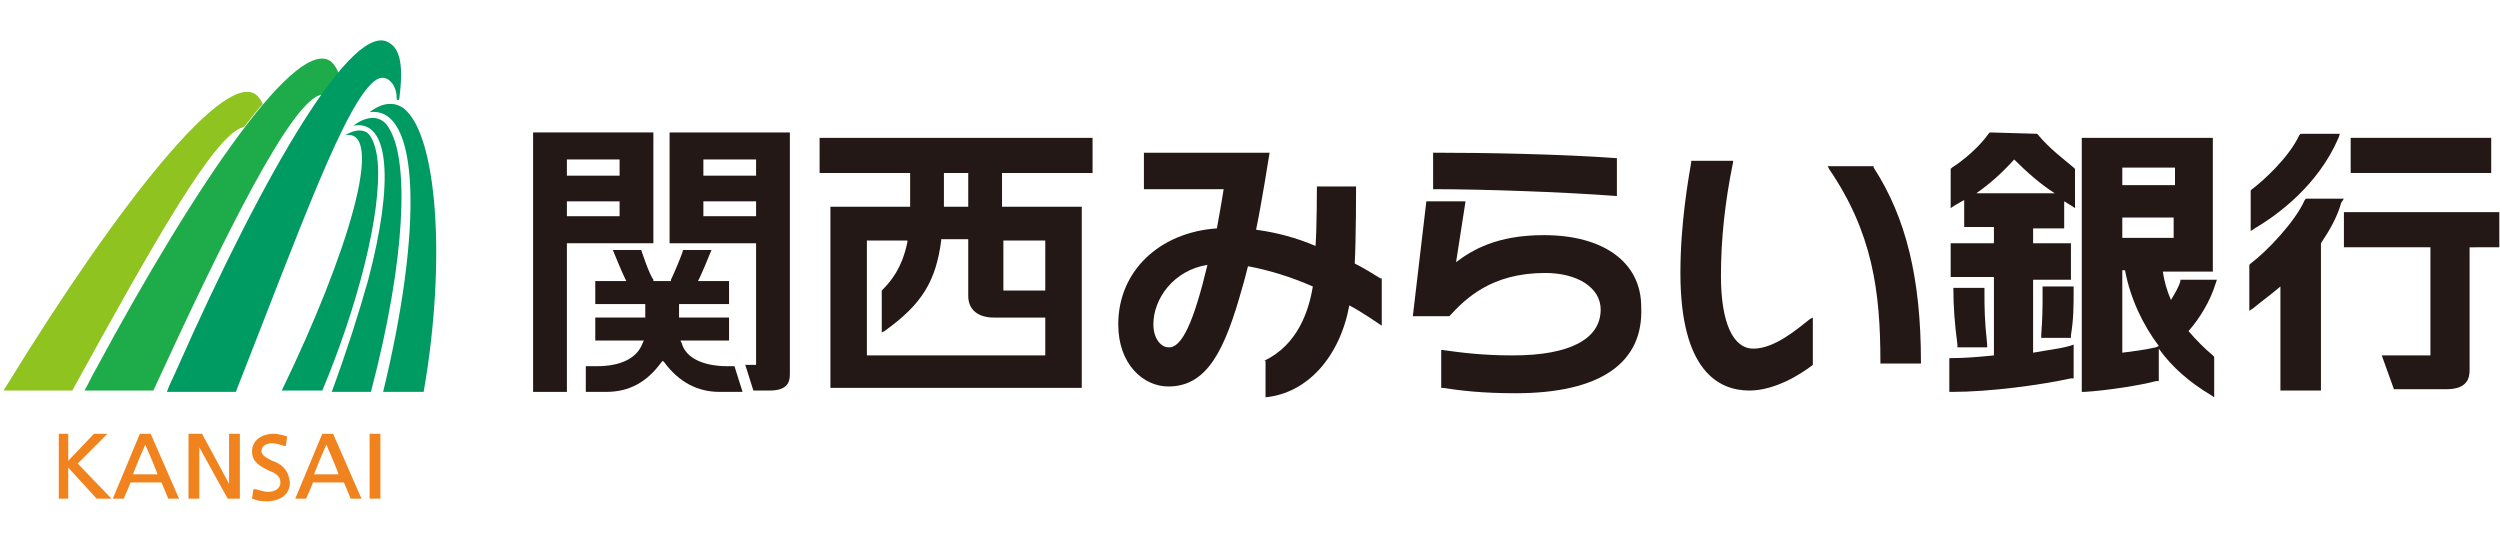
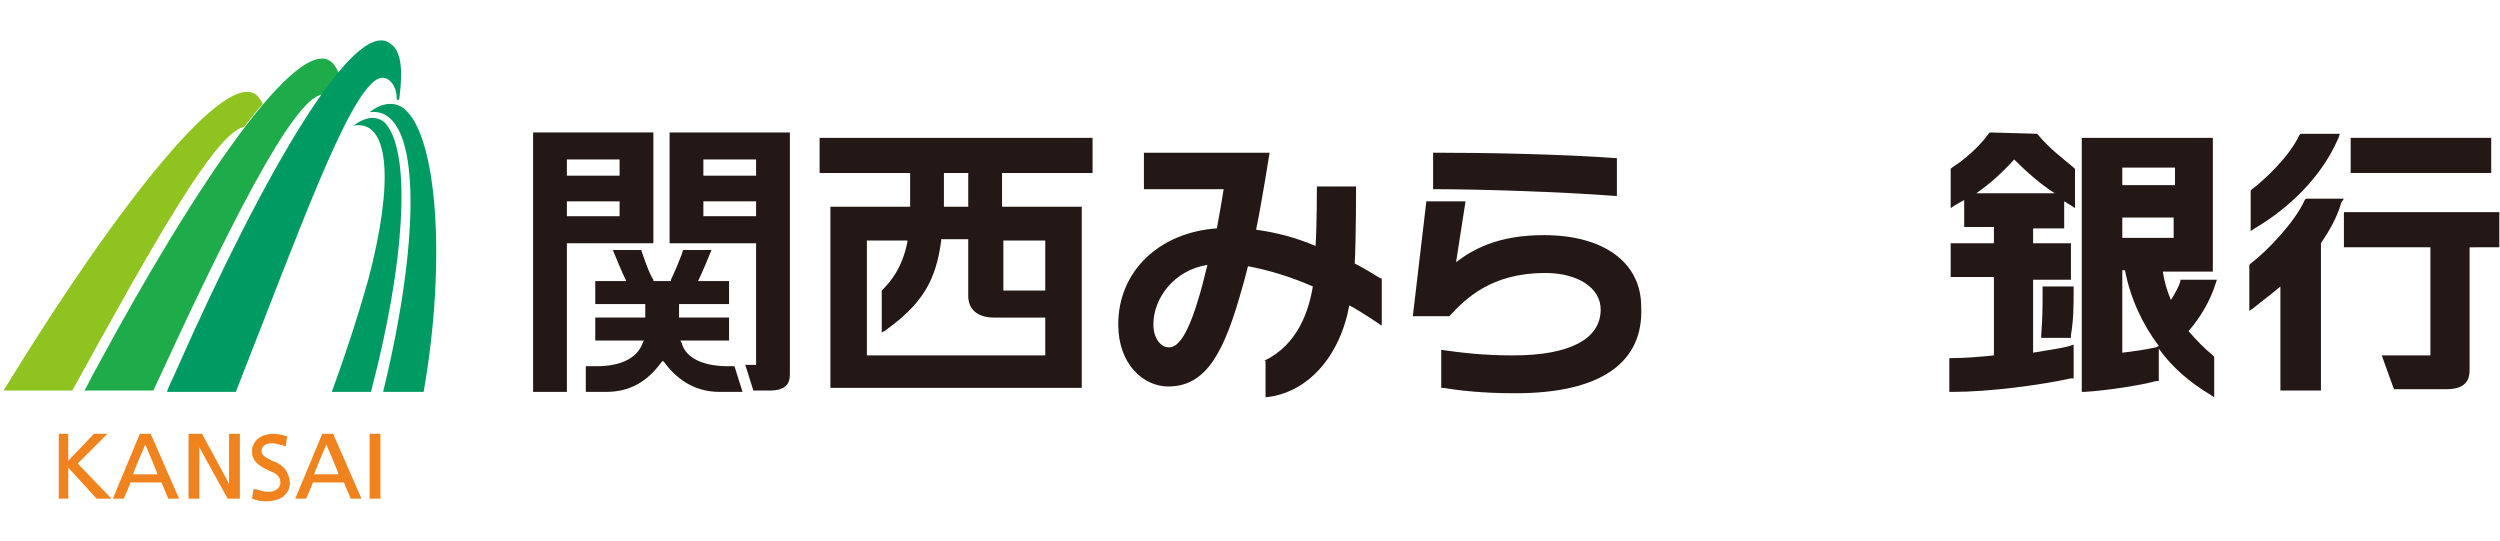
<svg xmlns="http://www.w3.org/2000/svg" version="1.1" id="レイヤー_1" x="0px" y="0px" viewBox="0 0 184.9 40" style="enable-background:new 0 0 184.9 40;" xml:space="preserve" height="40px" width="185px">
  <style type="text/css">
	.st0{fill:#F0831E;}
	.st1{fill:#8FC31F;}
	.st2{fill:#1EAC4B;}
	.st3{fill:#009B63;}
	.st4{fill:#231815;}
</style>
  <g>
    <g>
      <g>
        <g>
          <g>
            <g>
              <path class="st0" d="M20.1,34.1c-0.4-0.2-0.8-0.4-0.8-0.7c0-0.5,0.5-0.6,0.8-0.6c0.3,0,0.5,0.1,0.9,0.2l0.1,0l0.1-0.7l0,0        c-0.3-0.1-0.7-0.2-1-0.2c-0.9,0-1.6,0.5-1.6,1.3c0,0.8,0.6,1.1,1.2,1.4c0.5,0.2,0.9,0.4,0.9,0.9c0,0.5-0.5,0.7-0.9,0.7        c-0.4,0-0.8-0.2-1-0.2l-0.1,0l-0.1,0.7l0,0c0.3,0.1,0.6,0.2,1,0.2c1.1,0,1.8-0.5,1.8-1.4C21.3,34.7,20.7,34.3,20.1,34.1z" />
              <path class="st0" d="M16.9,32.1c0,0,0,3.4,0,3.7c-0.1-0.2-2-3.7-2-3.7h-1v4.8h0.8c0,0,0-3.5,0-3.8c0.1,0.2,2.1,3.8,2.1,3.8        h0.9v-4.8H16.9z" />
              <rect x="27.3" y="32.1" class="st0" width="0.8" height="4.8" />
              <path class="st0" d="M11.1,32.1h-0.8l-2,4.8h0.8c0,0,0.5-1.1,0.5-1.2c0.1,0,2.2,0,2.3,0c0,0,0.5,1.2,0.5,1.2h0.8L11.1,32.1z         M11.6,35.1c-0.1,0-1.6,0-1.8,0c0-0.1,0.8-2,0.9-2.2C10.8,33.1,11.6,35,11.6,35.1z" />
              <path class="st0" d="M24.6,32.1h-0.8l-2,4.8h0.8c0,0,0.5-1.1,0.5-1.2c0.1,0,2.2,0,2.3,0c0,0,0.5,1.2,0.5,1.2h0.8L24.6,32.1z         M25,35.1c-0.1,0-1.6,0-1.8,0c0-0.1,0.8-2,0.9-2.2C24.2,33.1,25,35,25,35.1z" />
            </g>
            <g>
              <g>
                <g>
                  <path class="st0" d="M7.1,36.9h1.1l-2.5-2.6l2.2-2.2h-1l-1.9,2v-2H4.3v4.8H5v-2.3L7.1,36.9z" />
                </g>
              </g>
            </g>
          </g>
        </g>
        <g>
          <g>
            <g>
              <g>
                <path class="st1" d="M0.4,28.6c-0.1,0.1-0.1,0.2-0.2,0.3h5.1C11.3,18,15.9,9.8,18,9.4c0.5-0.6,0.9-1.2,1.4-1.7         c-0.1-0.2-0.2-0.4-0.4-0.6C16.8,4.9,8.8,14.9,0.4,28.6z" />
              </g>
              <g>
                <path class="st2" d="M24.5,4.6C22.1,2.5,14.7,13.1,7,27.4c-0.3,0.5-0.5,1-0.8,1.5h5.1C16.5,17.6,21.6,7.2,23.8,7         c0.4-0.6,0.8-1.1,1.2-1.6C24.9,5.1,24.7,4.8,24.5,4.6z" />
              </g>
            </g>
          </g>
          <g>
            <path class="st3" d="M28.8,3.2c-2.6-1.9-9.2,9.3-15.8,24.2c-0.2,0.5-0.5,1-0.7,1.6h5.1c4.8-12.2,8.2-21.7,10.4-23.1       c0.8-0.5,1.5,0.4,1.5,1.3c0,0.1,0,0.2,0.1,0.2c0.1,0,0.1-0.1,0.1-0.1C29.8,5,29.6,3.7,28.8,3.2z" />
          </g>
          <g>
-             <path class="st3" d="M27.9,12c-0.1-1.1-0.4-1.9-0.8-2.2C26.6,9.5,26,9.7,25.5,10c3-0.5,0.2,8.8-4.7,18.9h3       C26.4,22.7,28.2,15.8,27.9,12z" />
            <path class="st3" d="M26.1,9.3c2.7-0.5,3,4.2,1.1,11.4c-0.7,2.5-1.6,5.3-2.7,8.3h2.9c2.6-9.9,2.8-17,1.4-19.4       C28.3,8.6,27.3,8.4,26.1,9.3z" />
            <path class="st3" d="M29.8,8c-0.7-0.5-1.6-0.4-2.5,0.3c3.8-0.5,3.9,8.8,1,20.7h3C33,19.3,32.3,9.9,29.8,8z" />
          </g>
        </g>
      </g>
    </g>
    <g>
      <g>
        <g>
          <path class="st4" d="M112.1,29.1c-2.5,0-4.1-0.2-5.4-0.4l-0.1,0v-2.8l0.1,0c1.4,0.2,3,0.4,5.2,0.4c4.2,0,6.5-1.2,6.5-3.4      c0-1.6-1.7-2.7-4.1-2.7c-4,0-5.9,1.9-7.1,3.2l0,0h-2.7l1-8.5h2.9l-0.7,4.5c1.2-0.9,3-2,6.5-2c4.4,0,7.2,2,7.2,5.3      C121.6,26.9,118.3,29.1,112.1,29.1z M119.5,14.5c-4-0.3-9.9-0.5-13.4-0.5H106v-2.7h0.1c3.7,0,9.3,0.1,13.4,0.4l0.1,0v2.8      L119.5,14.5z" />
-           <path class="st4" d="M129.4,28.9c-2.3,0-5.1-1.5-5.1-8.7c0-3.7,0.6-7,0.8-8.2l0-0.1h3.1l0,0.1c-0.6,2.9-0.9,5.7-0.9,8.4      c0,3.5,0.9,5.4,2.4,5.4c1.6,0,3.3-1.5,4.2-2.2l0.2-0.1V27l0,0C133.2,27.7,131.3,28.9,129.4,28.9z M139.1,26.9v-0.1      c0-5.3-0.6-9.6-3.8-14.3l-0.1-0.2h3.4l0,0.1c2.4,3.7,3.5,8.2,3.5,14.4v0.1H139.1z" />
          <path class="st4" d="M93.5,26.7c2.5-1.2,3.3-3.7,3.6-5.5c-1.6-0.7-3.2-1.2-4.8-1.5c0,0-0.3,1.2-0.4,1.5      c-1.3,4.7-2.6,7.4-5.5,7.4c-1.8,0-3.7-1.6-3.7-4.6c0-3.9,3-6.8,7.3-7.1c0,0,0.4-2.2,0.5-2.9h-5.9v-2.7h9.3c0,0-0.6,3.8-1,5.7      c1.5,0.2,3,0.6,4.4,1.2c0.1-1.4,0.1-4.4,0.1-4.4h2.9c0,0,0,3.9-0.1,5.7c0.8,0.4,1.4,0.8,1.9,1.1l0.1,0v3.5c0,0-1.6-1.1-2.4-1.5      c-0.7,3.8-3.1,6.5-6.2,6.8V26.7z M89.3,19.6c-2.5,0.4-4,2.5-4,4.4c0,1.1,0.6,1.7,1.1,1.7C87.4,25.8,88.3,23.8,89.3,19.6z" />
          <path class="st4" d="M61.4,28.7V15.3h5.9v-2.5h-6.7v-2.6h20.2v2.6h-6.7v2.5h5.9v13.4H61.4z M64.2,26.3l13.1,0v-2.8h-3.8      c-1.2,0-1.9-0.6-1.9-1.6v-4.2h-2l0,0.1c-0.4,3-1.4,4.7-4.2,6.7l-0.2,0.1v-3.1l0,0c0.6-0.6,1.5-1.6,1.9-3.6l0-0.1h-3V26.3z       M74.2,21.5h3.1v-3.7l-3.1,0V21.5z M69.8,14.7l0,0.6h1.8v-2.5h-1.8V14.7z" />
          <g>
            <path class="st4" d="M39.4,28.9l0-19.1h8.9V18l-6.4,0v11H39.4z M41.9,16h3.9v-1.1h-3.9V16z M41.9,13h3.9v-1.2h-3.9V13z" />
            <path class="st4" d="M55.7,28.9L55.1,27h0.8v-9l-6.4,0V9.8h8.9v17.9c0,0.6-0.2,1.2-1.5,1.2l0,0H55.7z M52,16h3.9v-1.1H52V16z        M52,13h3.9v-1.2H52V13z" />
            <path class="st4" d="M54.3,27.1h-0.5c-1.8,0-3.1-0.6-3.4-1.7l-0.1-0.2h3.6v-1.7h-3.7v-1h3.7v-1.7h-2.3l0.1-0.2       c0.2-0.4,0.7-1.6,0.9-2.1h-2.1c-0.1,0.4-0.7,1.8-0.9,2.2l0,0.1h-1.3l0-0.1c-0.3-0.4-0.8-1.9-0.9-2.2h-2.1       c0.2,0.5,0.7,1.7,0.9,2.1l0.1,0.2h-2.3v1.7h3.7v1h-3.7v1.7h3.6l-0.1,0.2c-0.4,1.1-1.6,1.7-3.4,1.7h-0.8v1.9h1.5       c1.7,0,3-0.7,4.1-2.2l0.1-0.1l0.1,0.1c1.1,1.5,2.5,2.2,4.1,2.2h1.7L54.3,27.1z" />
          </g>
        </g>
        <path class="st4" d="M150.7,9.9L150.7,9.9l-3.5-0.1l-0.1,0.1c-0.7,1-1.9,2-2.7,2.5l-0.1,0.1v2.9l0.3-0.2c0.2-0.1,0.5-0.3,0.7-0.4     v2h2.2V18h-3.2v2.5h3.2v5.8c-1,0.1-2.1,0.2-3.1,0.2h-0.2l0,2.5l0.2,0c2.8,0,6.5-0.5,8.8-1l0.2,0l0-2.5l-0.3,0.1     c-0.7,0.2-1.6,0.3-2.7,0.5v-5.4h2.8V18h-2.8v-1.1h2.3v-2c0.2,0.1,0.3,0.2,0.5,0.3l0.3,0.2v-2.9l-0.1-0.1     C152.7,11.8,151.6,11,150.7,9.9z M149,11.8c0.9,0.9,1.9,1.8,3,2.5h-5.8C147.2,13.6,148.1,12.8,149,11.8z" />
-         <path class="st4" d="M144.5,21.2l0,0.2c0,1.3,0.1,2.6,0.3,4.1l0,0.2l2.2,0l0-0.2c-0.2-1.9-0.2-2.7-0.2-4v-0.2H144.5z" />
        <path class="st4" d="M151.1,21.2l0,0.5c0,1.2,0,1.7-0.1,3.1l0,0.2l2.2,0l0-0.2c0.2-1.2,0.2-2.2,0.2-3.4v-0.2H151.1z" />
        <path class="st4" d="M161.3,20.8c-0.1,0.4-0.4,0.9-0.7,1.4c-0.3-0.7-0.5-1.4-0.6-2.1l3.7,0v-9.9H154v18.8l0.2,0     c1.7-0.1,4.2-0.5,5.3-0.8l0.2,0l0-2.4c1,1.4,2.3,2.5,3.8,3.4l0.3,0.2l0-3l-0.1-0.1c-0.6-0.5-1.2-1.1-1.8-1.8     c0.8-0.9,1.6-2.2,2-3.5l0.1-0.3l-2.7,0L161.3,20.8z M160.8,16.1v1.5H157v-1.5H160.8z M160.8,13.7H157v-1.3h3.9V13.7z M159.5,25.7     c-0.9,0.2-1.7,0.3-2.5,0.4V20h0.2c0.4,2.1,1.3,4,2.5,5.6L159.5,25.7z" />
        <path class="st4" d="M166.8,16.9c1.7-1,4.7-3.2,6.2-6.7l0.1-0.3h-2.9l-0.1,0.1c-0.8,1.7-2.7,3.4-3.5,4l-0.1,0.1v3L166.8,16.9z" />
        <path class="st4" d="M173.4,14.7h-2.8l-0.1,0.1c-0.7,1.6-2.8,3.8-4,4.7l-0.1,0.1V23l0.3-0.2c0.6-0.5,1.3-1,2-1.6v7.7h3V18     c0.6-0.9,1.2-1.9,1.5-3L173.4,14.7z" />
        <rect x="173.9" y="10.2" class="st4" width="10.4" height="2.6" />
        <path class="st4" d="M184.9,18.3v-2.6h-11.5v2.6h6.4v8l-3.6,0l0.9,2.5l3.9,0c1.5,0,1.7-0.8,1.7-1.4v-9.1H184.9z" />
      </g>
    </g>
  </g>
</svg>